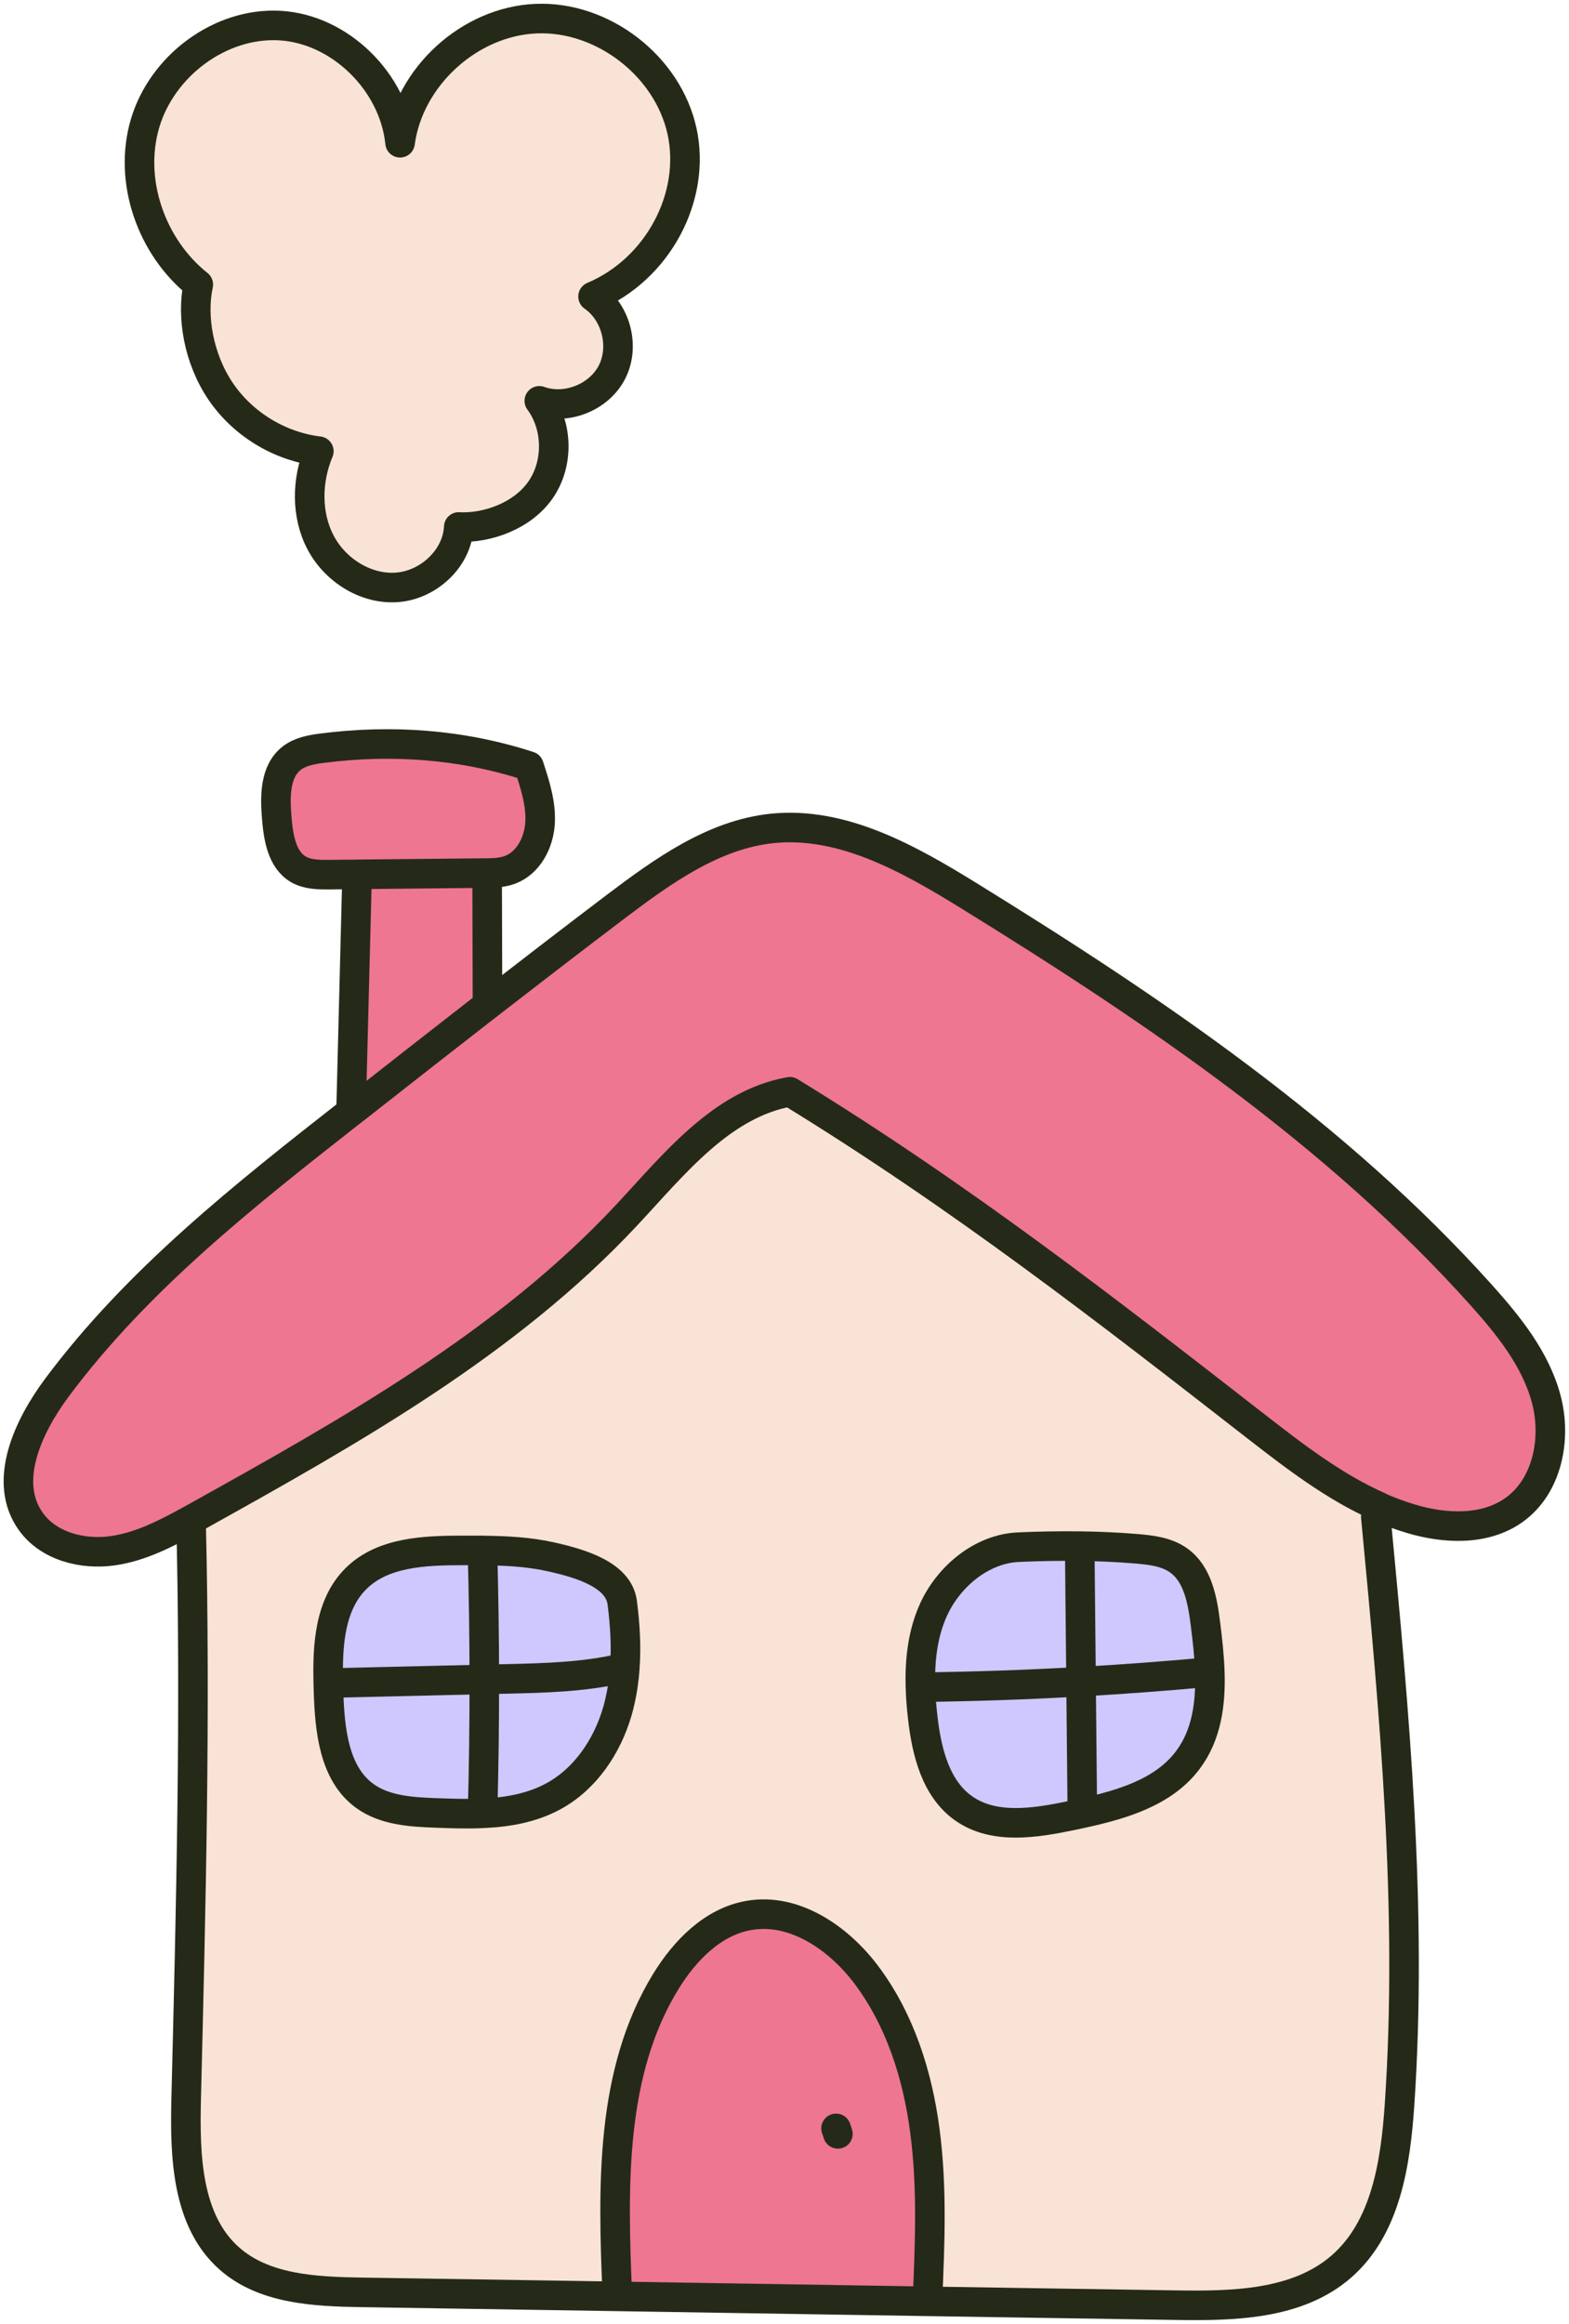
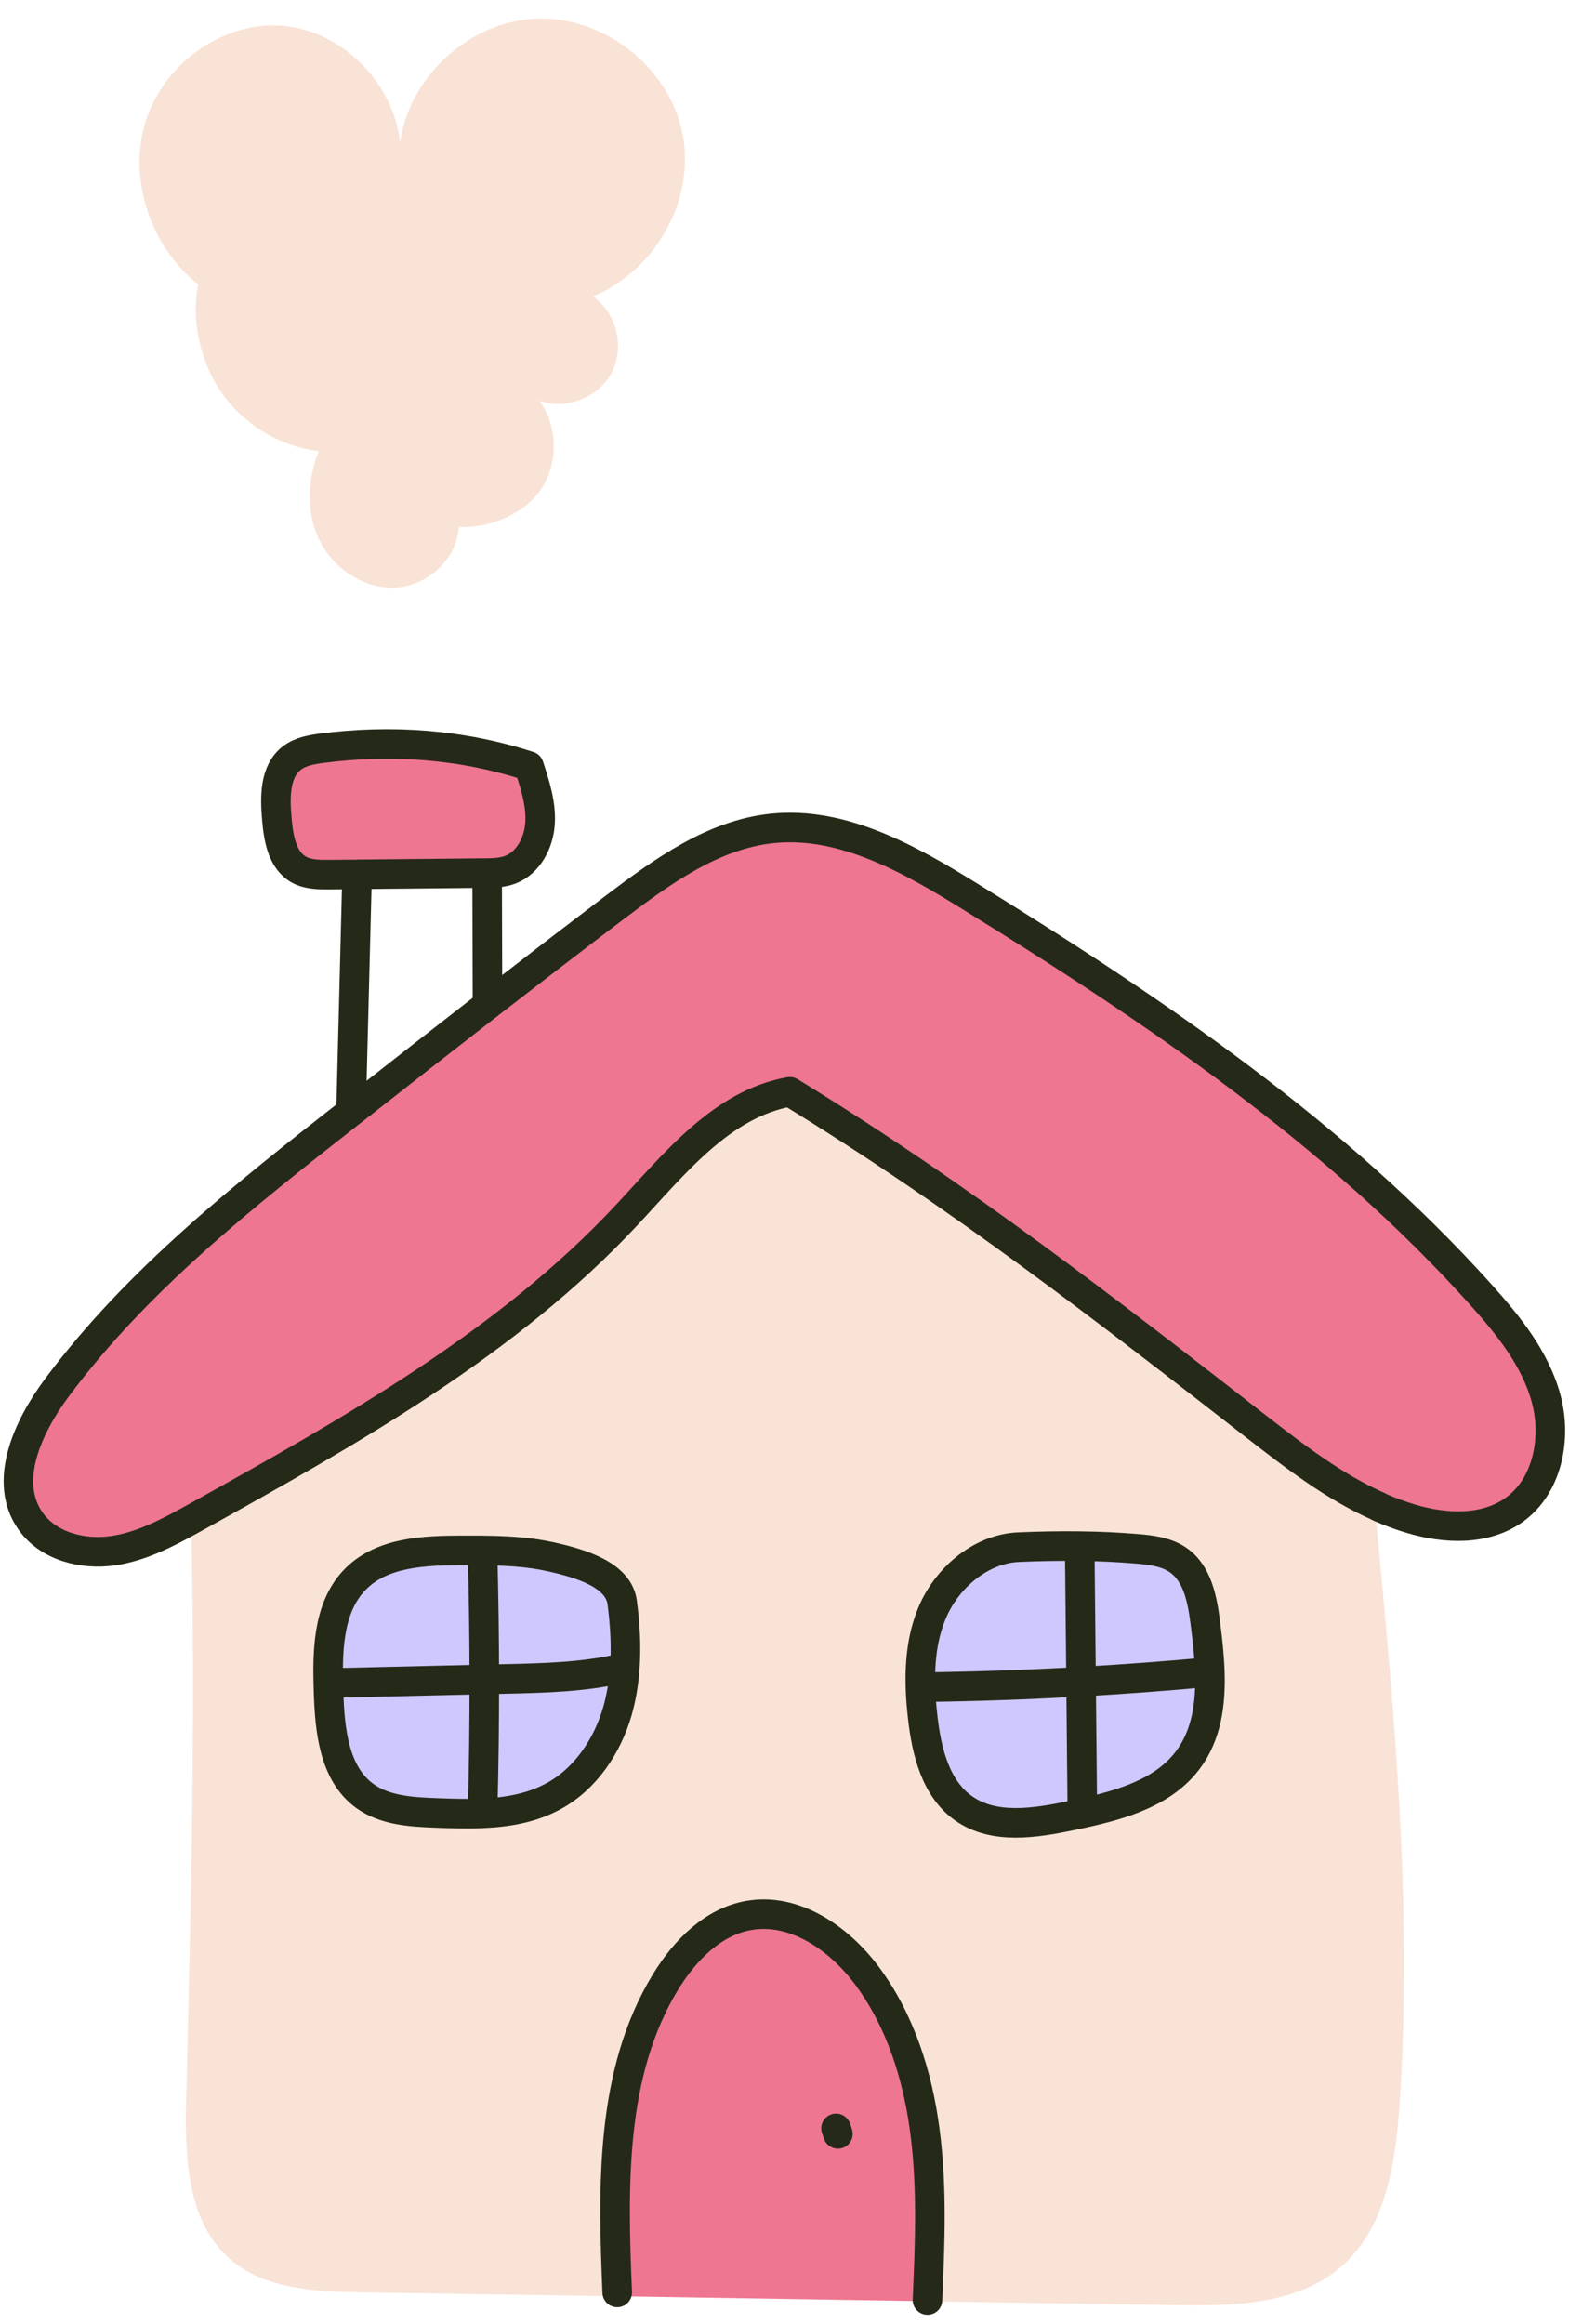
<svg xmlns="http://www.w3.org/2000/svg" id="Layer_1" viewBox="0 0 212.29 314.33">
  <path d="M209.21,189.15c1.46,5.38.2,11.85-4.34,15.08-3.93,2.8-9.31,2.57-13.93,1.19-1.48-.44-2.93-.98-4.33-1.6-6.09-2.68-11.52-6.88-16.81-10.99-19.93-15.51-39.86-31.03-62.93-45.15-9.26,1.64-15.66,9.81-22.08,16.68-16.21,17.36-37.33,29.19-58.07,40.74l-.96.53c-3.32,1.83-6.74,3.59-10.48,4.13-4.1.59-8.72-.59-11.12-3.97-3.83-5.37-.39-12.81,3.55-18.1,10.88-14.6,25.38-26.02,39.71-37.25.11-.09.22-.17.33-.25,6.06-4.76,12.12-9.51,18.2-14.23,5.77-4.47,11.55-8.92,17.37-13.33,6.37-4.81,13.21-9.74,21.14-10.57,9.57-.99,18.6,4.14,26.79,9.2,24.95,15.41,49.55,32.07,69.14,53.89,3.72,4.15,7.35,8.65,8.8,14.02Z" style="fill:#ee7690; stroke-width:0px;" />
  <path d="M186.15,205.17c2.51,26.45,5.01,53.03,3.21,79.54-.54,7.92-1.85,16.61-7.84,21.85-5.97,5.23-14.7,5.38-22.64,5.25-11.13-.18-22.27-.35-33.4-.52v-.16c.33-7.63.65-15.31-.35-22.88-.99-7.58-3.38-15.11-7.99-21.2-3.76-4.96-9.73-9.03-15.85-7.94-4.85.85-8.63,4.72-11.21,8.92-7.54,12.29-7.18,27.67-6.58,42.07v.52c-11.53-.18-23.06-.36-34.58-.54-6.31-.1-13.21-.42-17.92-4.61-5.76-5.12-6-13.88-5.81-21.59.65-26.02,1.29-52.04.66-78.08l-.1-.17.96-.53c20.75-11.55,41.87-23.38,58.07-40.74,6.42-6.87,12.82-15.04,22.08-16.68,23.07,14.13,43,29.64,62.93,45.15,5.3,4.12,10.72,8.31,16.81,10.99l-.46,1.35ZM160.73,238.07c2.53-3.36,3.11-7.59,2.97-11.89-.07-2.19-.32-4.4-.59-6.52-.4-3.18-1.02-6.73-3.63-8.59-1.61-1.15-3.68-1.4-5.66-1.57-2.54-.21-5.1-.33-7.74-.36-2.67-.03-5.41.01-8.29.14-4.96.22-9.41,3.92-11.48,8.43-1.49,3.27-1.89,6.89-1.78,10.5.03,1.38.15,2.76.31,4.13.52,4.6,1.75,9.61,5.53,12.27,4.13,2.91,9.72,1.99,14.66.96.49-.1.99-.21,1.49-.32,5.36-1.18,10.93-2.83,14.19-7.18ZM84.53,225.73c.22-2.97.04-5.99-.34-8.95-.49-3.77-5.61-5.29-9.59-6.18-3.04-.69-6.18-.84-9.32-.87-.95,0-1.91,0-2.86,0-5.02.01-10.59.25-14.19,3.75-3.61,3.53-3.93,9.06-3.81,14.19,0,.39.01.78.03,1.16.17,5.16.72,11.06,4.89,14.1,2.72,1.99,6.32,2.19,9.69,2.31,2.07.08,4.19.15,6.28.05,3.36-.14,6.64-.71,9.56-2.3,4.34-2.36,7.3-6.78,8.67-11.52.54-1.87.86-3.79.99-5.73Z" style="fill:#f9e3d6; stroke-width:0px;" />
  <path d="M163.7,226.19c.14,4.3-.44,8.52-2.97,11.89-3.26,4.34-8.83,5.99-14.19,7.18l-.1-.43c-.06-5.79-.12-11.57-.17-17.35,5.7-.32,11.39-.74,17.07-1.27h.36Z" style="fill:#cec8ff; stroke-width:0px;" />
  <path d="M163.7,226.19h-.36c-5.68.54-11.38.96-17.07,1.28-.07-6.07-.12-12.13-.18-18.19v-.14c2.64.03,5.2.15,7.74.36,1.97.17,4.04.42,5.66,1.57,2.61,1.87,3.23,5.41,3.63,8.59.27,2.12.52,4.34.59,6.52Z" style="fill:#cec8ff; stroke-width:0px;" />
  <path d="M146.44,244.82l.1.43c-.5.11-1,.22-1.49.32-4.94,1.03-10.54,1.95-14.66-.96-3.78-2.66-5.01-7.67-5.53-12.27-.16-1.36-.27-2.74-.31-4.13h.12c7.21-.09,14.41-.33,21.61-.75.05,5.79.11,11.57.17,17.35Z" style="fill:#cec8ff; stroke-width:0px;" />
  <path d="M146.09,209.28c.06,6.06.12,12.12.18,18.19-7.2.42-14.4.66-21.61.75h-.12c-.11-3.61.29-7.24,1.78-10.5,2.06-4.51,6.52-8.22,11.48-8.43,2.88-.12,5.62-.17,8.29-.14v.14Z" style="fill:#cec8ff; stroke-width:0px;" />
-   <path d="M125.14,288.24c.99,7.57.67,15.25.35,22.88v.16c-14-.22-27.99-.44-41.99-.67v-.52c-.59-14.4-.95-29.78,6.59-42.07,2.57-4.19,6.36-8.07,11.21-8.92,6.13-1.08,12.09,2.98,15.85,7.94,4.62,6.09,7,13.62,7.99,21.2Z" style="fill:#ee7690; stroke-width:0px;" />
+   <path d="M125.14,288.24c.99,7.57.67,15.25.35,22.88v.16c-14-.22-27.99-.44-41.99-.67v-.52c-.59-14.4-.95-29.78,6.59-42.07,2.57-4.19,6.36-8.07,11.21-8.92,6.13-1.08,12.09,2.98,15.85,7.94,4.62,6.09,7,13.62,7.99,21.2" style="fill:#ee7690; stroke-width:0px;" />
  <path d="M92.28,17.74c1.93,8.82-3.23,18.65-12.04,22.36,3.16,2.19,4.32,6.83,2.55,10.25s-6.21,5.16-9.82,3.86c2.54,3.44,2.61,8.51.18,12.03s-7.21,5.23-11.08,5.04c-.19,4.24-4.08,7.84-8.32,8.17-4.23.33-8.41-2.32-10.38-6.08-1.97-3.76-1.87-8.42-.23-12.34-5.3-.63-10.27-3.66-13.27-8.07-3-4.42-3.98-10.16-3.04-14.47-6.35-5.05-9.5-14-7.21-21.78,2.29-7.79,10.16-13.71,18.26-13.25,8.11.46,15.42,7.63,16.25,15.85,1.2-8.94,9.41-16.42,18.42-16.79,9.01-.37,17.8,6.41,19.73,15.23Z" style="fill:#f9e3d6; stroke-width:0px;" />
  <path d="M84.19,216.78c.38,2.96.57,5.98.34,8.95l-.55-.04c-5.04,1.16-10.26,1.29-15.43,1.41-1.01.02-2.01.05-3.02.07,0-5.77-.09-11.54-.25-17.3v-.14c3.14.03,6.28.18,9.32.87,3.98.89,9.1,2.41,9.59,6.18Z" style="fill:#cec8ff; stroke-width:0px;" />
  <path d="M83.98,225.69l.55.04c-.14,1.94-.46,3.86-.99,5.73-1.37,4.74-4.33,9.17-8.67,11.52-2.93,1.59-6.21,2.16-9.56,2.3v-.33c.14-5.93.22-11.86.22-17.79,1.01-.02,2.01-.05,3.02-.07,5.17-.12,10.39-.25,15.43-1.41Z" style="fill:#cec8ff; stroke-width:0px;" />
  <path d="M71.56,103.63c.82,2.51,1.66,5.09,1.5,7.72s-1.57,5.36-4.04,6.3c-.99.37-2.06.44-3.12.45-.16,0-.33,0-.5,0-5.7.05-11.41.11-17.11.17-1.24,0-2.48.02-3.72.03-1.42.01-2.93,0-4.16-.69-2.28-1.3-2.75-4.32-2.97-6.93-.25-2.91-.29-6.35,2.03-8.14,1.16-.9,2.69-1.16,4.15-1.35,9.25-1.18,18.73-.57,27.94,2.43Z" style="fill:#ee7690; stroke-width:0px;" />
-   <path d="M65.96,135.93h0c-6.09,4.73-12.14,9.48-18.2,14.24l-.25-.31c.27-10.34.52-20.67.79-31.01v-.57c5.69-.06,11.4-.12,17.1-.17.16,0,.33,0,.5,0v.31c.03,5.84.04,11.68.05,17.52Z" style="fill:#ee7690; stroke-width:0px;" />
  <path d="M65.53,227.17c0,5.93-.07,11.86-.23,17.79v.33c-2.08.1-4.19.03-6.26-.05-3.37-.12-6.96-.33-9.69-2.31-4.17-3.04-4.72-8.94-4.89-14.1-.01-.38-.02-.77-.03-1.16h.15c6.98-.17,13.97-.33,20.95-.5Z" style="fill:#cec8ff; stroke-width:0px;" />
  <path d="M65.53,227.17c-6.98.16-13.96.33-20.95.49h-.15c-.13-5.12.19-10.65,3.81-14.18,3.6-3.51,9.16-3.74,14.19-3.75.95,0,1.91,0,2.86,0v.14c.16,5.77.24,11.53.25,17.3Z" style="fill:#cec8ff; stroke-width:0px;" />
  <path d="M186.61,203.82c-6.09-2.68-11.52-6.88-16.81-10.99-19.93-15.51-39.86-31.03-62.93-45.15-9.26,1.64-15.66,9.81-22.08,16.68-16.21,17.36-37.33,29.19-58.07,40.74l-.96.53c-3.32,1.83-6.74,3.59-10.48,4.13-4.1.59-8.72-.59-11.12-3.97-3.83-5.37-.39-12.81,3.55-18.1,10.88-14.6,25.38-26.02,39.71-37.25.11-.09.22-.17.33-.25,6.06-4.76,12.12-9.51,18.2-14.23,5.77-4.47,11.55-8.92,17.37-13.33,6.37-4.81,13.21-9.74,21.14-10.57,9.57-.99,18.6,4.14,26.79,9.2,24.95,15.41,49.55,32.07,69.14,53.89,3.72,4.15,7.35,8.65,8.8,14.02,1.46,5.38.2,11.85-4.34,15.08-3.93,2.8-9.31,2.57-13.93,1.19-1.48-.44-2.93-.98-4.33-1.6Z" style="fill:none; stroke:#252a18; stroke-linecap:round; stroke-linejoin:round; stroke-width:4px;" />
-   <path d="M186.15,205.17c2.51,26.45,5.01,53.03,3.21,79.54-.54,7.92-1.85,16.61-7.84,21.85-5.97,5.23-14.7,5.38-22.64,5.25-11.13-.18-22.27-.35-33.4-.52-14-.22-27.99-.44-41.99-.67-11.52-.18-23.05-.36-34.57-.54-6.31-.1-13.21-.42-17.92-4.61-5.76-5.12-6-13.88-5.81-21.59.65-26.02,1.29-52.04.66-78.08" style="fill:none; stroke:#252a18; stroke-linecap:round; stroke-linejoin:round; stroke-width:4px;" />
  <path d="M125.49,311.12c.33-7.63.65-15.31-.35-22.88-.99-7.58-3.38-15.11-7.99-21.2-3.76-4.96-9.73-9.03-15.85-7.94-4.85.85-8.63,4.72-11.21,8.92-7.54,12.29-7.18,27.67-6.58,42.07" style="fill:none; stroke:#252a18; stroke-linecap:round; stroke-linejoin:round; stroke-width:4px;" />
  <path d="M65.28,209.73c3.14.03,6.28.18,9.32.87,3.98.89,9.1,2.41,9.59,6.18.38,2.96.57,5.98.34,8.95-.14,1.94-.46,3.86-.99,5.73-1.37,4.74-4.33,9.17-8.67,11.52-2.93,1.59-6.21,2.16-9.56,2.3-2.09.1-4.21.03-6.28-.05-3.37-.12-6.96-.33-9.69-2.31-4.17-3.04-4.72-8.94-4.89-14.1-.01-.38-.02-.77-.03-1.16-.13-5.13.19-10.66,3.81-14.19,3.6-3.51,9.16-3.74,14.19-3.75.95,0,1.91,0,2.86,0Z" style="fill:none; stroke:#252a18; stroke-linecap:round; stroke-linejoin:round; stroke-width:4px;" />
  <path d="M65.28,209.86c.16,5.77.24,11.53.25,17.3,0,5.93-.07,11.86-.23,17.79" style="fill:none; stroke:#252a18; stroke-linecap:round; stroke-linejoin:round; stroke-width:4px;" />
  <path d="M83.98,225.69c-5.04,1.16-10.26,1.29-15.43,1.41-1.01.02-2.01.05-3.02.07-6.98.16-13.96.33-20.95.49" style="fill:none; stroke:#252a18; stroke-linecap:round; stroke-linejoin:round; stroke-width:4px;" />
  <path d="M113.37,288.64c-.08-.25-.16-.5-.25-.74" style="fill:none; stroke:#252a18; stroke-linecap:round; stroke-linejoin:round; stroke-width:4px;" />
  <path d="M48.3,118.28c-1.24,0-2.48.02-3.72.03-1.42.01-2.93,0-4.16-.69-2.28-1.3-2.75-4.32-2.97-6.93-.25-2.91-.29-6.35,2.03-8.14,1.16-.9,2.69-1.16,4.15-1.35,9.25-1.18,18.73-.57,27.94,2.43.82,2.51,1.66,5.09,1.5,7.72s-1.57,5.36-4.04,6.3c-.99.37-2.06.44-3.12.45-.16,0-.33,0-.5,0-5.7.05-11.41.11-17.11.17Z" style="fill:none; stroke:#252a18; stroke-linecap:round; stroke-linejoin:round; stroke-width:4px;" />
  <path d="M48.3,118.85c-.27,10.34-.52,20.67-.79,31.01" style="fill:none; stroke:#252a18; stroke-linecap:round; stroke-linejoin:round; stroke-width:4px;" />
  <path d="M65.91,118.42c.02,5.84.03,11.68.05,17.52" style="fill:none; stroke:#252a18; stroke-linecap:round; stroke-linejoin:round; stroke-width:4px;" />
-   <path d="M62.07,71.28c-.19,4.24-4.08,7.84-8.32,8.17-4.23.33-8.41-2.32-10.38-6.08-1.97-3.76-1.87-8.42-.23-12.34-5.3-.63-10.27-3.66-13.27-8.07-3-4.42-3.98-10.16-3.04-14.47-6.35-5.05-9.5-14-7.21-21.78,2.29-7.79,10.16-13.71,18.26-13.25,8.11.46,15.42,7.63,16.25,15.85,1.2-8.94,9.41-16.42,18.42-16.79,9.01-.37,17.8,6.41,19.73,15.23s-3.23,18.65-12.04,22.36c3.16,2.19,4.32,6.83,2.55,10.25s-6.21,5.16-9.82,3.86c2.54,3.44,2.61,8.51.18,12.03s-7.21,5.23-11.08,5.04Z" style="fill:none; stroke:#252a18; stroke-linecap:round; stroke-linejoin:round; stroke-width:4px;" />
  <path d="M146.09,209.14c-2.67-.03-5.41.01-8.29.14-4.96.22-9.41,3.92-11.48,8.43-1.49,3.27-1.89,6.89-1.78,10.5.03,1.38.15,2.76.31,4.13.52,4.6,1.75,9.61,5.53,12.27,4.13,2.91,9.72,1.99,14.66.96.49-.1.99-.21,1.49-.32,5.36-1.18,10.93-2.83,14.19-7.18,2.53-3.36,3.11-7.59,2.97-11.89-.07-2.19-.32-4.4-.59-6.52-.4-3.18-1.02-6.73-3.63-8.59-1.61-1.15-3.68-1.4-5.66-1.57-2.54-.21-5.1-.33-7.74-.36Z" style="fill:none; stroke:#252a18; stroke-linecap:round; stroke-linejoin:round; stroke-width:4px;" />
  <path d="M146.09,209.28c.06,6.06.12,12.12.18,18.19.05,5.79.11,11.57.17,17.35" style="fill:none; stroke:#252a18; stroke-linecap:round; stroke-linejoin:round; stroke-width:4px;" />
  <path d="M163.34,226.2c-5.68.52-11.38.95-17.07,1.27-7.2.42-14.4.66-21.61.75" style="fill:none; stroke:#252a18; stroke-linecap:round; stroke-linejoin:round; stroke-width:4px;" />
</svg>